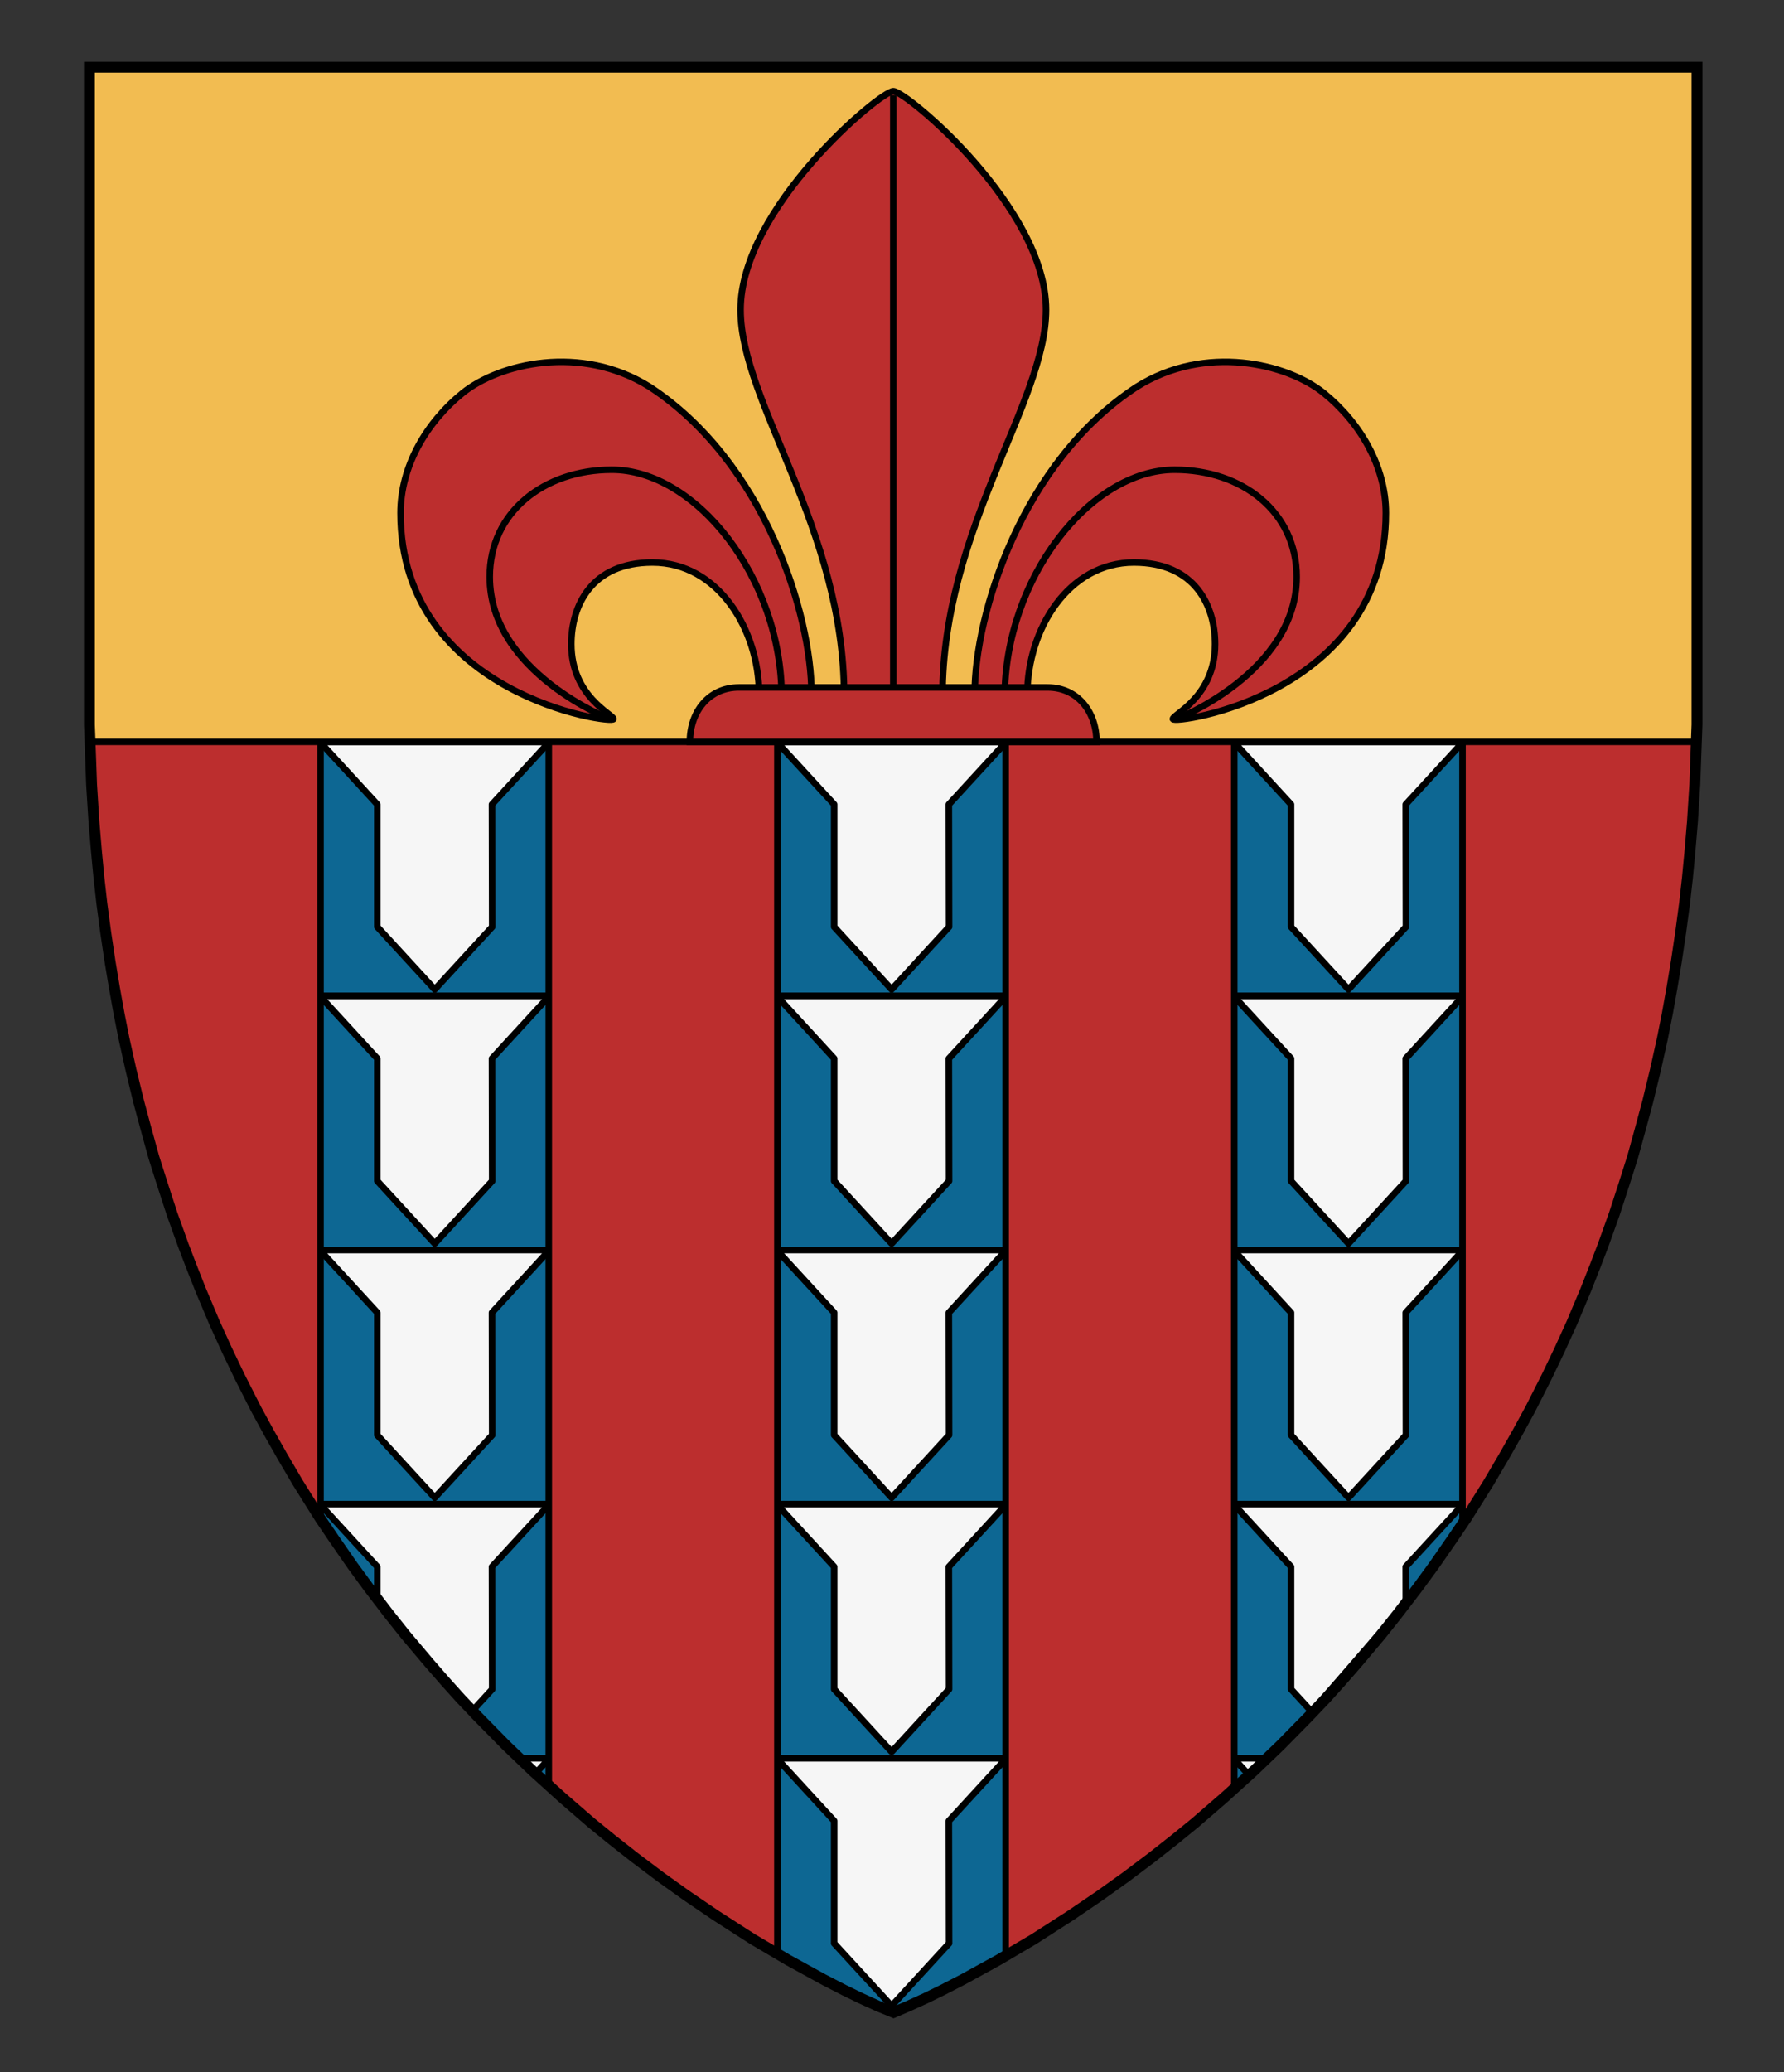
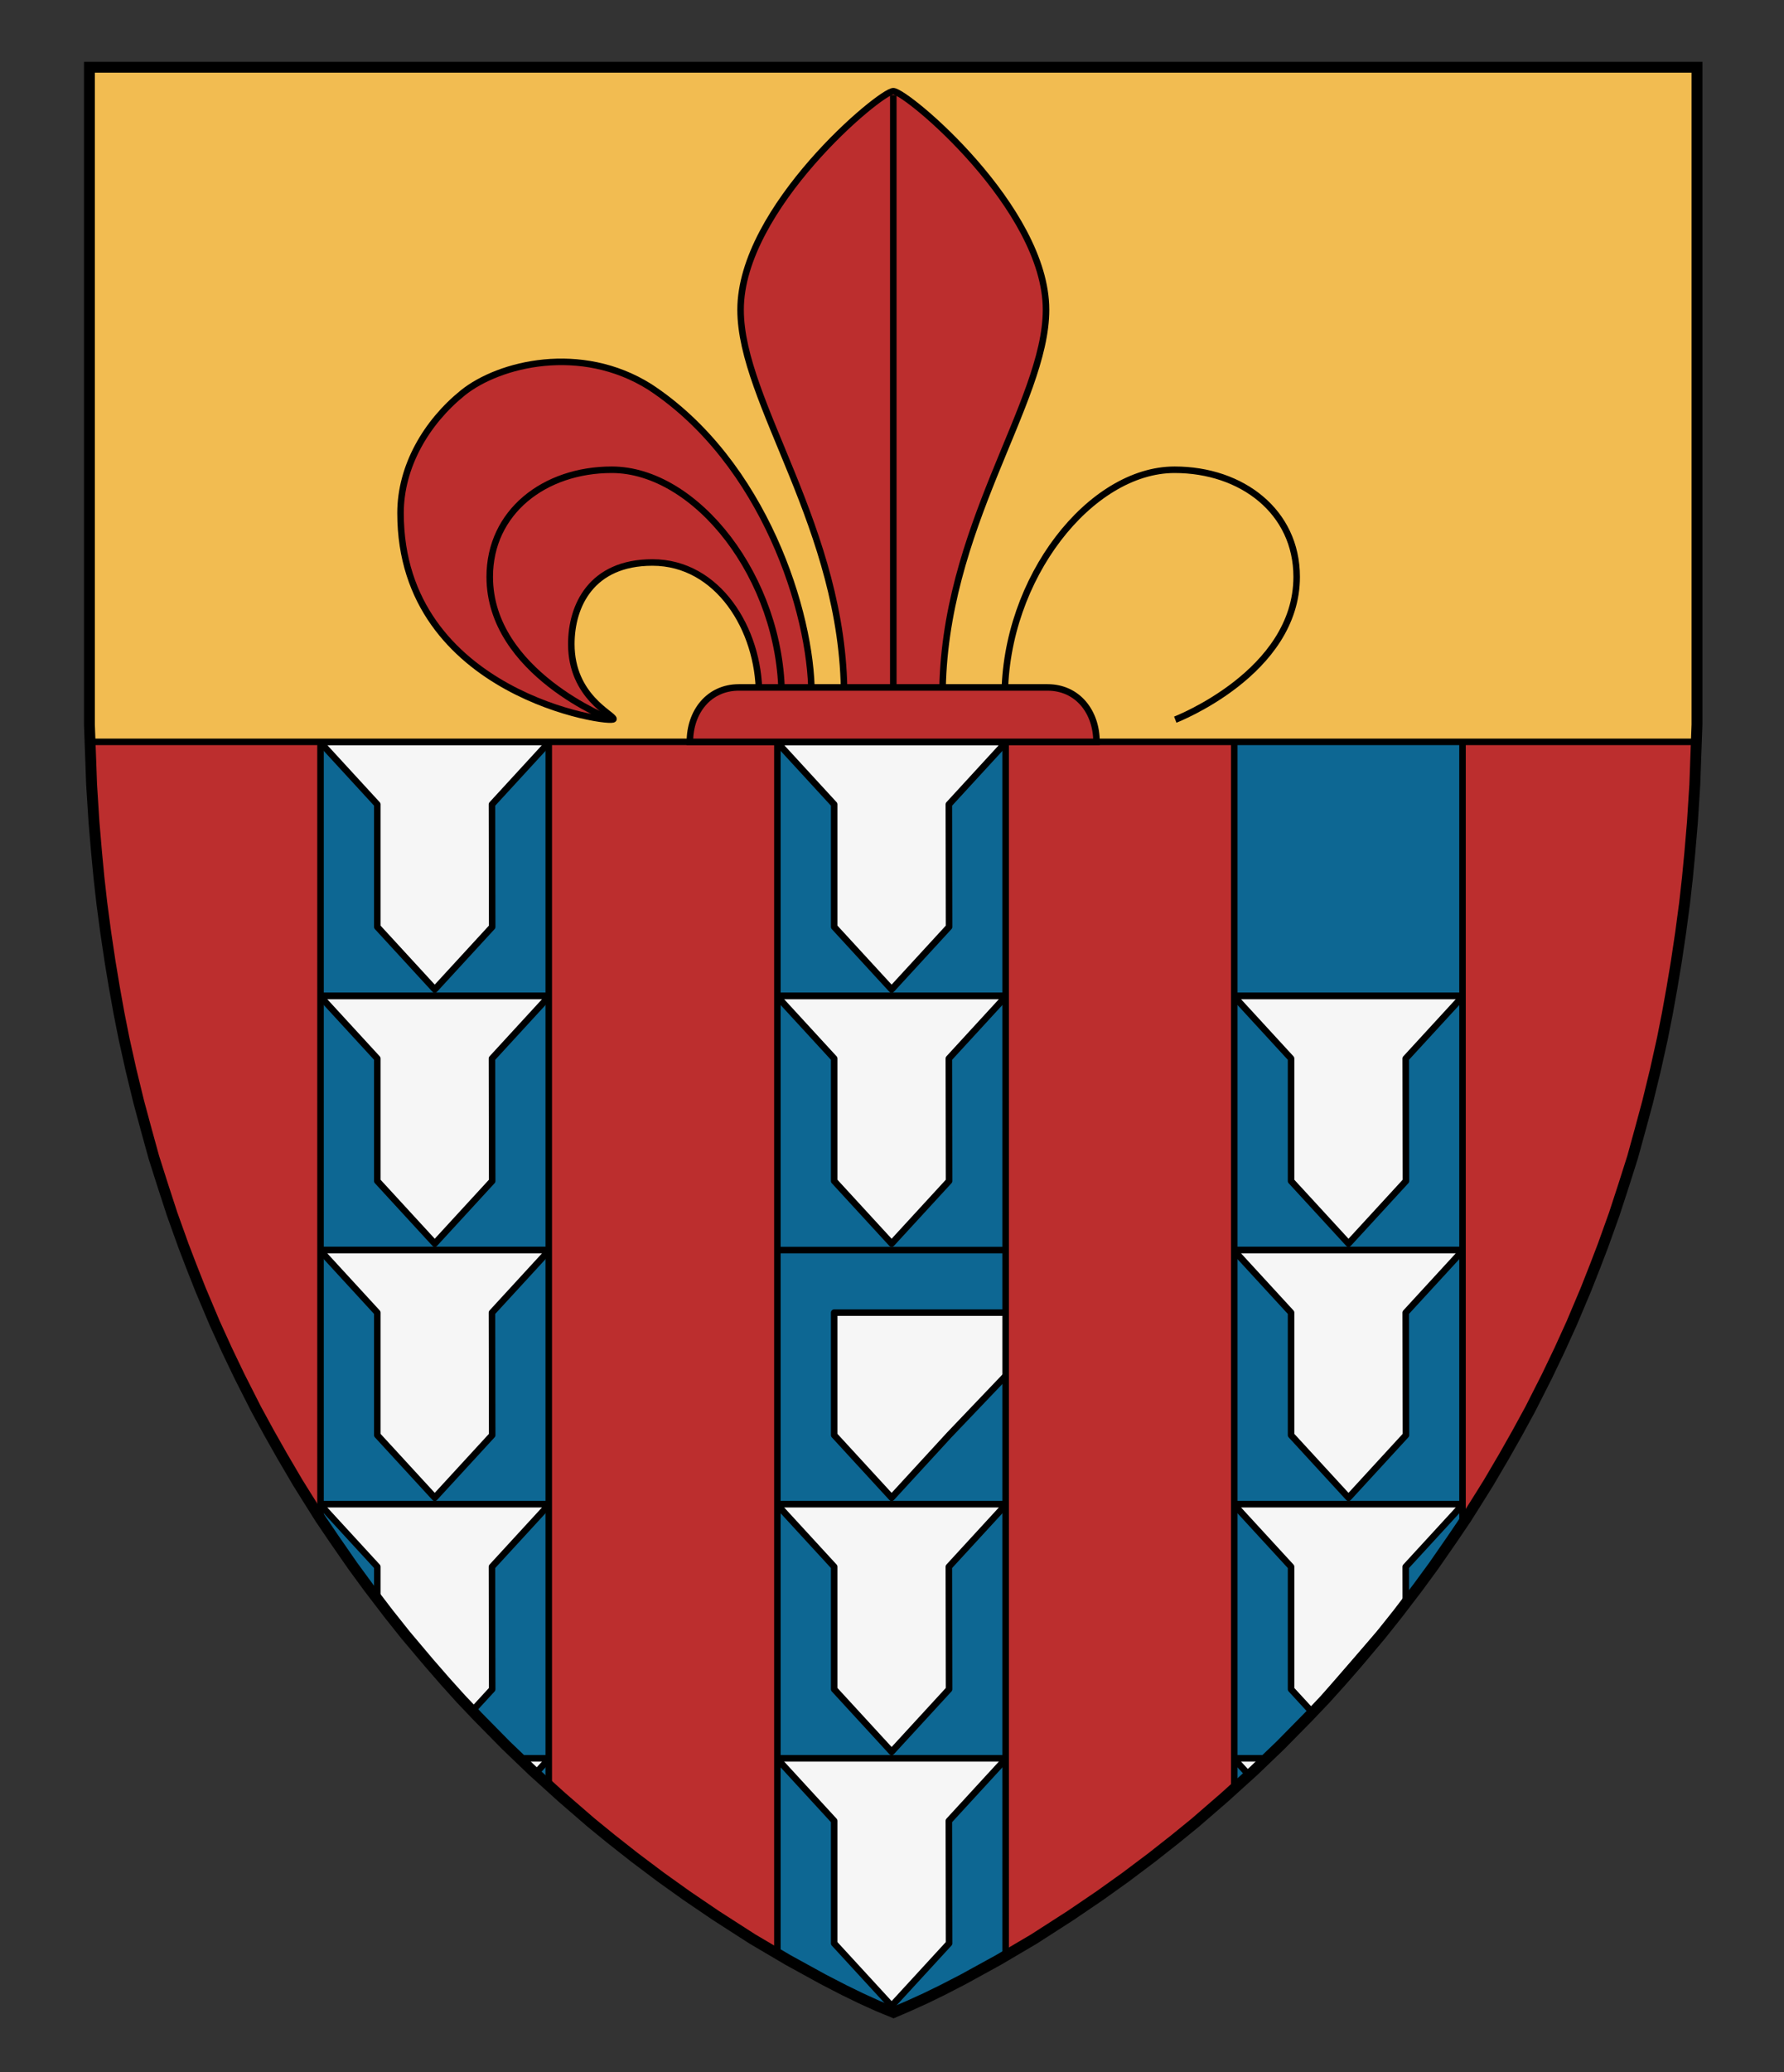
<svg xmlns="http://www.w3.org/2000/svg" xmlns:ns1="http://www.inkscape.org/namespaces/inkscape" xmlns:ns2="http://sodipodi.sourceforge.net/DTD/sodipodi-0.dtd" version="1.1" id="Layer_1" x="0px" y="0px" width="820px" height="952px" viewBox="0 0 820 952" enable-background="new 0 0 820 952" xml:space="preserve" ns1:version="0.92.2 (5c3e80d, 2017-08-06)" ns2:docname="Ywen_de_Groet1.svg">
  <rect x="0" y="0" width="820" height="952" fill="#333333" stroke="none" />
  <defs id="defs17" />
  <ns2:namedview pagecolor="#ffffff" bordercolor="#666666" borderopacity="1" objecttolerance="10" gridtolerance="10" guidetolerance="10" ns1:pageopacity="0" ns1:pageshadow="2" ns1:window-width="640" ns1:window-height="480" id="namedview15" showgrid="false" ns1:zoom="0.24789916" ns1:cx="410" ns1:cy="476" ns1:window-x="0" ns1:window-y="0" ns1:window-maximized="0" ns1:current-layer="Layer_1" />
  <g id="g955">
    <g id="g891">
      <g id="g4" transform="translate(10,178.7)">
        <polygon style="fill:#0d6793;fill-opacity:1" points="742.8,340.2 746.2,327.6 749.8,312.8 753,298.4 755.3,286.8 757.4,275.1 759.4,263.1 761.4,249.7 763.2,236.2 764.5,224.6 765.6,213.1 766.8,199 767.9,181.7 768.3,170.5 768.9,154.2 768.9,-147.8 30,-147.8 30,154.2 30.6,170.5 31,181.7 32.1,199 33.3,213.1 34.4,224.6 35.7,236.2 37.5,249.7 39.5,263.1 41.5,275.1 43.6,286.8 45.9,298.4 49.1,312.8 52.7,327.6 56,340.2 59.6,352.9 63.6,365.5 68,379 73.2,393.5 76.8,402.9 81.1,413.8 87.6,429.2 93.2,441.5 99,453.6 106.6,468.6 112.6,479.6 118.6,490.2 125.7,502.3 129.5,508.4 136.1,518.9 142.4,528.2 151,540.6 158.4,550.7 167.5,562.6 175.3,572.4 186.1,585.2 193.5,593.7 200.7,601.7 208.6,610 221.5,623.1 233.6,634.7 247.2,647 260.6,658.6 269.8,666.1 280.6,674.6 292.7,683.7 304.6,692.2 318,701.3 334.8,712.1 351.1,721.7 367.3,730.6 376.8,735.5 384.6,739.3 392.3,742.8 399.6,745.8 406.6,742.8 414.3,739.3 422.1,735.5 431.6,730.6 447.8,721.7 464.1,712.1 480.9,701.3 494.3,692.2 506.2,683.7 518.3,674.6 529.1,666.1 538.3,658.6 551.7,647 565.3,634.7 577.4,623.1 590.3,610 598.2,601.7 605.4,593.7 612.8,585.2 623.6,572.4 631.4,562.6 640.5,550.7 647.9,540.6 656.5,528.2 662.8,518.9 669.4,508.4 673.2,502.3 680.3,490.2 686.3,479.6 692.3,468.6 699.9,453.6 705.7,441.5 711.3,429.2 717.8,413.8 722.2,402.9 725.7,393.5 730.9,379 735.3,365.5 739.3,352.9 " id="polygon2" />
      </g>
      <path style="fill:#0d6793;fill-opacity:1;stroke:#000f00;stroke-width:3;stroke-linejoin:round;stroke-miterlimit:10;stroke-opacity:1" d="m 143.69,691.02 h 534.169 c -27.712,44.533 -58.914,84.412 -95.779,116.74 H 239.231 c -36.482,-34.635 -67.791,-74.045 -95.541,-116.74 z" id="rect6-6" ns1:connector-curvature="0" ns2:nodetypes="ccccc" />
      <path style="fill:#0d6793;fill-opacity:1;stroke:#000000;stroke-width:3;stroke-linejoin:round;stroke-miterlimit:10;stroke-opacity:1" d="M 53.126,457.54 H 767.835 c -6.568,41.066 -18.58,79.201 -31.699,116.74 H 84.859 C 71.907,535.582 60.857,496.712 53.126,457.54 Z" id="rect6-3" ns1:connector-curvature="0" ns2:nodetypes="ccccc" />
      <g id="g863">
        <path ns2:nodetypes="ccccccccc" style="fill:#f6f6f6;fill-opacity:1;stroke:#000000;stroke-width:3;stroke-linejoin:round;stroke-miterlimit:10;stroke-opacity:1" ns1:connector-curvature="0" stroke-miterlimit="10" d="M 602.893,786.33 593.427,776.028 V 719.752 L 567.027,691.02 h 50.9 54.6 l -26.4,28.732 0.03,16.67 z" id="path48-62" />
        <path ns2:nodetypes="cccc" style="fill:#f6f6f6;fill-opacity:1;stroke:#000000;stroke-width:3;stroke-linejoin:round;stroke-miterlimit:10;stroke-opacity:1" ns1:connector-curvature="0" stroke-miterlimit="10" d="M 573.619,814.935 567.027,807.76 h 15.481 z" id="path48-26" />
-         <path style="fill:#f6f6f6;fill-opacity:1;stroke:#000000;stroke-width:3;stroke-linejoin:round;stroke-miterlimit:10" ns1:connector-curvature="0" stroke-miterlimit="10" d="m 646.227,425.808 -26.4,28.732 -26.4,-28.732 V 369.532 L 567.027,340.8 c 0,0 25.2,0 50.9,0 27,0 54.6,0 54.6,0 l -26.4,28.732 z" id="path48-85" />
        <path style="fill:#f6f6f6;fill-opacity:1;stroke:#000000;stroke-width:3;stroke-linejoin:round;stroke-miterlimit:10" ns1:connector-curvature="0" stroke-miterlimit="10" d="m 646.227,542.548 -26.4,28.732 -26.4,-28.732 V 486.272 L 567.027,457.54 c 0,0 25.2,0 50.9,0 27,0 54.6,0 54.6,0 l -26.4,28.732 z" id="path48-6" />
        <path style="fill:#f6f6f6;fill-opacity:1;stroke:#000000;stroke-width:3;stroke-linejoin:round;stroke-miterlimit:10" ns1:connector-curvature="0" stroke-miterlimit="10" d="m 646.227,659.288 -26.4,28.732 -26.4,-28.732 V 603.012 L 567.027,574.28 c 0,0 25.2,0 50.9,0 27,0 54.6,0 54.6,0 l -26.4,28.732 z" id="path48-86" />
      </g>
      <g id="g849">
        <path style="fill:#f6f6f6;fill-opacity:1;stroke:#000000;stroke-width:3;stroke-linejoin:round;stroke-miterlimit:10" ns1:connector-curvature="0" stroke-miterlimit="10" d="m 436.227,425.808 -26.4,28.732 -26.4,-28.732 V 369.532 L 357.027,340.8 c 0,0 25.2,0 50.9,0 27,0 54.6,0 54.6,0 l -26.4,28.732 z" id="path48" />
        <path style="fill:#f6f6f6;fill-opacity:1;stroke:#000000;stroke-width:3;stroke-linejoin:round;stroke-miterlimit:10" ns1:connector-curvature="0" stroke-miterlimit="10" d="m 436.227,542.548 -26.4,28.732 -26.4,-28.732 V 486.272 L 357.027,457.54 c 0,0 25.2,0 50.9,0 27,0 54.6,0 54.6,0 l -26.4,28.732 z" id="path48-0" />
-         <path style="fill:#f6f6f6;fill-opacity:1;stroke:#000000;stroke-width:3;stroke-linejoin:round;stroke-miterlimit:10" ns1:connector-curvature="0" stroke-miterlimit="10" d="m 436.227,659.288 -26.4,28.732 -26.4,-28.732 V 603.012 L 357.027,574.28 c 0,0 25.2,0 50.9,0 27,0 54.6,0 54.6,0 l -26.4,28.732 z" id="path48-3" />
+         <path style="fill:#f6f6f6;fill-opacity:1;stroke:#000000;stroke-width:3;stroke-linejoin:round;stroke-miterlimit:10" ns1:connector-curvature="0" stroke-miterlimit="10" d="m 436.227,659.288 -26.4,28.732 -26.4,-28.732 V 603.012 c 0,0 25.2,0 50.9,0 27,0 54.6,0 54.6,0 l -26.4,28.732 z" id="path48-3" />
        <path style="fill:#f6f6f6;fill-opacity:1;stroke:#000000;stroke-width:3;stroke-linejoin:round;stroke-miterlimit:10" ns1:connector-curvature="0" stroke-miterlimit="10" d="m 436.227,776.028 -26.4,28.732 -26.4,-28.732 V 719.752 L 357.027,691.02 c 0,0 25.2,0 50.9,0 27,0 54.6,0 54.6,0 l -26.4,28.732 z" id="path48-9" />
        <path style="fill:#f6f6f6;fill-opacity:1;stroke:#000000;stroke-width:3;stroke-linejoin:round;stroke-miterlimit:10" ns1:connector-curvature="0" stroke-miterlimit="10" d="m 436.227,892.768 -26.4,28.732 -26.4,-28.732 V 836.492 L 357.027,807.76 c 0,0 25.2,0 50.9,0 27,0 54.6,0 54.6,0 l -26.4,28.732 z" id="path48-2" />
      </g>
      <g id="g856">
        <path style="fill:#f6f6f6;fill-opacity:1;stroke:#000000;stroke-width:3;stroke-linejoin:round;stroke-miterlimit:10" ns1:connector-curvature="0" stroke-miterlimit="10" d="m 226.227,659.288 -26.4,28.732 -26.4,-28.732 V 603.012 L 147.027,574.28 c 0,0 25.2,0 50.9,0 27,0 54.6,0 54.6,0 l -26.4,28.732 z" id="path48-8" />
        <path style="fill:#f6f6f6;fill-opacity:1;stroke:#000000;stroke-width:3;stroke-linejoin:round;stroke-miterlimit:10" ns1:connector-curvature="0" stroke-miterlimit="10" d="m 226.227,425.808 -26.4,28.732 -26.4,-28.732 V 369.532 L 147.027,340.8 c 0,0 25.2,0 50.9,0 27,0 54.6,0 54.6,0 l -26.4,28.732 z" id="path48-5" />
        <path ns2:nodetypes="ccccccccc" style="fill:#f6f6f6;fill-opacity:1;stroke:#000000;stroke-width:3;stroke-linejoin:round;stroke-miterlimit:10;stroke-opacity:1" ns1:connector-curvature="0" stroke-miterlimit="10" d="m 226.227,776.028 -9.189,10.001 L 173.427,735.478 V 719.752 L 147.027,691.02 h 50.9 54.6 l -26.4,28.732 z" id="path48-04" />
        <path style="fill:#f6f6f6;fill-opacity:1;stroke:#000000;stroke-width:3;stroke-linejoin:round;stroke-miterlimit:10" ns1:connector-curvature="0" stroke-miterlimit="10" d="m 226.227,542.548 -26.4,28.732 -26.4,-28.732 V 486.272 L 147.027,457.54 c 0,0 25.2,0 50.9,0 27,0 54.6,0 54.6,0 l -26.4,28.732 z" id="path48-38" />
        <path ns2:nodetypes="cccc" style="fill:#f6f6f6;fill-opacity:1;stroke:#000000;stroke-width:3;stroke-linejoin:round;stroke-miterlimit:10;stroke-opacity:1" ns1:connector-curvature="0" stroke-miterlimit="10" d="M 238.481,807.76 H 252.527 l -6.25,6.802 z" id="path48-92" />
      </g>
      <path style="fill:#bc2e2e;fill-opacity:1;stroke:#000000;stroke-width:3;stroke-miterlimit:4;stroke-dasharray:none;stroke-opacity:1" d="M 41.102,30.9 V 332.9 l 0.604,16.309 0.416,11.188 1.115,17.352 1.146,14.084 1.121,11.48 1.309,11.584 1.75,13.484 2,13.48 1.998,12 2.146,11.703 2.32,11.557 3.188,14.445 3.578,14.709 3.355,12.652 3.582,12.713 3.928,12.559 4.457,13.477 5.197,14.59 3.539,9.344 4.336,10.898 6.525,15.379 5.561,12.289 5.822,12.156 7.627,14.986 5.928,11.006 6.01,10.641 7.143,12.043 3.789,6.148 6.658,10.43 0.073,0.107 V 30.943 Z M 252.231,30.943 V 820.279 l 6.04,5.488 13.402,11.51 9.25,7.584 10.75,8.461 12.098,9.092 11.885,8.51 13.438,9.129 16.832,10.736 11.397,6.76 V 30.943 Z m 210,0 V 898.467 l 12.945,-7.678 16.832,-10.736 13.432,-9.129 11.883,-8.51 12.105,-9.092 10.75,-8.461 9.25,-7.584 13.395,-11.51 4.5,-4.086 c 11.523,-10.468 11.523,-10.465 7.3e-4,-0.002 V 30.943 Z m 210,0 V 700.02 l 1.621,-2.434 6.658,-10.43 3.789,-6.148 7.139,-12.043 6.01,-10.641 5.932,-11.006 7.627,-14.986 5.816,-12.156 5.566,-12.289 6.518,-15.379 4.344,-10.898 3.531,-9.344 5.203,-14.59 4.455,-13.477 3.926,-12.559 3.582,-12.713 3.361,-12.652 3.578,-14.709 3.184,-14.445 2.324,-11.557 2.146,-11.703 1.99,-12 2,-13.48 1.75,-13.484 1.316,-11.584 1.121,-11.48 1.143,-14.084 1.117,-17.352 0.416,-11.188 L 780,332.9 V 30.9 Z" id="polygon5" ns1:connector-curvature="0" ns2:nodetypes="ccccccccccccccccccccccccccccccccccccccccccccccccccccccccccccccccccccccccccccccccccccccccccccccc" />
      <polygon style="fill:#f2bc51;stroke:#000000;stroke-width:3;stroke-miterlimit:10" stroke-miterlimit="10" points="770,-147.8 31.1,-147.8 31.1,154.2 31.4,162.1 769.7,162.1 770,154.2 " id="polygon20" transform="translate(10,178.7)" />
      <g id="g56" transform="translate(10,178.7)">
        <path style="fill:none;stroke:#000000;stroke-width:5;stroke-miterlimit:10" d="m 606.5,593.7 7.4,-8.5 10.8,-12.8 7.8,-9.8 9.1,-11.9 7.4,-10.1 8.6,-12.4 6.3,-9.3 6.6,-10.5 3.8,-6.1 7.1,-12.1 6,-10.6 6,-11 7.6,-15 5.8,-12.1 5.6,-12.3 6.5,-15.4 4.3,-10.9 3.6,-9.4 5.2,-14.5 4.4,-13.5 4,-12.6 3.5,-12.7 3.4,-12.6 3.6,-14.8 3.2,-14.4 2.3,-11.6 2.1,-11.7 2,-12 2,-13.4 1.8,-13.5 1.3,-11.6 1.1,-11.5 1.2,-14.1 1.1,-17.3 0.4,-11.2 0.6,-16.3 v -302 H 31.1 v 302 l 0.6,16.3 0.4,11.2 1.1,17.3 1.2,14.1 1.1,11.5 1.3,11.6 1.8,13.5 2,13.4 2,12 2.1,11.7 2.3,11.6 3.2,14.4 3.6,14.8 3.4,12.6 3.5,12.7 4,12.6 4.4,13.5 5.2,14.5 3.6,9.4 4.3,10.9 6.5,15.4 5.6,12.3 5.8,12.1 7.6,15 6,11 6,10.6 7.1,12.1 3.8,6.1 6.6,10.5 6.3,9.3 8.6,12.4 7.4,10.1 9.1,11.9 7.8,9.8 10.8,12.8 7.4,8.5 7.2,8 7.9,8.3 12.9,13.1 12.1,11.6 13.6,12.3 13.4,11.6 9.2,7.5 10.8,8.5 12.1,9.1 11.9,8.5 13.4,9.1 16.8,10.8 16.3,9.6 16.2,8.9 9.5,4.9 7.8,3.8 7.7,3.5 7.3,3 7,-3 7.7,-3.5 7.8,-3.8 9.5,-4.9 16.2,-8.9 16.3,-9.6 16.8,-10.8 13.4,-9.1 11.9,-8.5 12.1,-9.1 10.8,-8.5 9.2,-7.5 13.4,-11.6 13.6,-12.3 12.1,-11.6 12.9,-13.1 7.9,-8.3 z" id="polygon54" ns1:connector-curvature="0" />
      </g>
    </g>
    <g transform="translate(0,-0.3)" id="g90">
      <g id="g68">
        <path ns1:connector-curvature="0" id="path62" d="m 348.9,319.3 c 0,-29.9 -18.9,-60.6 -49,-60.6 -28.2,0 -37.3,20 -37.3,37.5 0,24.2 19.4,32.3 19.4,34.4 0,2.6 -97.9,-10.9 -97.9,-94.6 0,-21.4 11.8,-41.6 28.6,-55.2 16.8,-13.5 54.3,-22.6 85.9,-2.8 52.8,34.6 74.4,104.2 74.4,141.1" style="fill:#bc2e2e;fill-opacity:1;stroke:#000000;stroke-width:3;stroke-miterlimit:10" />
        <g id="g66">
          <path ns1:connector-curvature="0" id="path64" d="m 359.3,320.7 c 0,-55 -39.5,-104.6 -78.1,-104.6 -31,0 -56.1,19.4 -56.1,49.2 0,44.1 55.8,65.6 55.8,65.6" style="fill:none;stroke:#000000;stroke-width:3;stroke-miterlimit:10" />
        </g>
      </g>
      <g id="g76">
-         <path ns1:connector-curvature="0" id="path70" d="m 472.2,319.3 c 0,-29.9 18.9,-60.6 49,-60.6 28.2,0 37.3,20 37.3,37.5 0,24.2 -19.4,32.3 -19.4,34.4 0,2.6 97.9,-10.9 97.9,-94.6 0,-21.4 -11.8,-41.6 -28.6,-55.2 C 591.6,167.3 554.1,158.2 522.5,178 469.6,212.6 448,282.3 448,319.1" style="fill:#bc2e2e;fill-opacity:1;stroke:#000000;stroke-width:3;stroke-miterlimit:10" />
        <g id="g74">
          <path ns1:connector-curvature="0" id="path72" d="m 540.2,330.9 c 0,0 55.8,-21.5 55.8,-65.6 0,-29.9 -25.1,-49.2 -56.1,-49.2 -38.6,0 -78.1,49.6 -78.1,104.6" style="fill:none;stroke:#000000;stroke-width:3;stroke-miterlimit:10" />
        </g>
      </g>
      <g id="g82">
        <path ns1:connector-curvature="0" id="path78" d="m 433.2,320.2 c 0,-77.2 47.6,-134.9 47.6,-177.6 0,-46.8 -64.2,-100.4 -70.2,-100.4 -6,0 -70.2,53.6 -70.2,100.4 0,42.7 47.6,100.4 47.6,177.6" style="fill:#bc2e2e;fill-opacity:1;stroke:#000000;stroke-width:3;stroke-miterlimit:10" />
        <line id="line80" y2="320.6" x2="410.6" y1="44" x1="410.6" style="fill:none;stroke:#000000;stroke-width:3;stroke-miterlimit:10" />
      </g>
      <g id="g88">
        <g id="g86">
          <path ns1:connector-curvature="0" id="path84" d="m 504,341.1 c 0,-13.8 -8.7,-25 -22.5,-25 H 339.6 c -13.8,0 -22.5,11.2 -22.5,25 z" style="fill:#bc2e2e;fill-opacity:1;stroke:#000000;stroke-width:3;stroke-miterlimit:10" />
        </g>
      </g>
    </g>
  </g>
</svg>